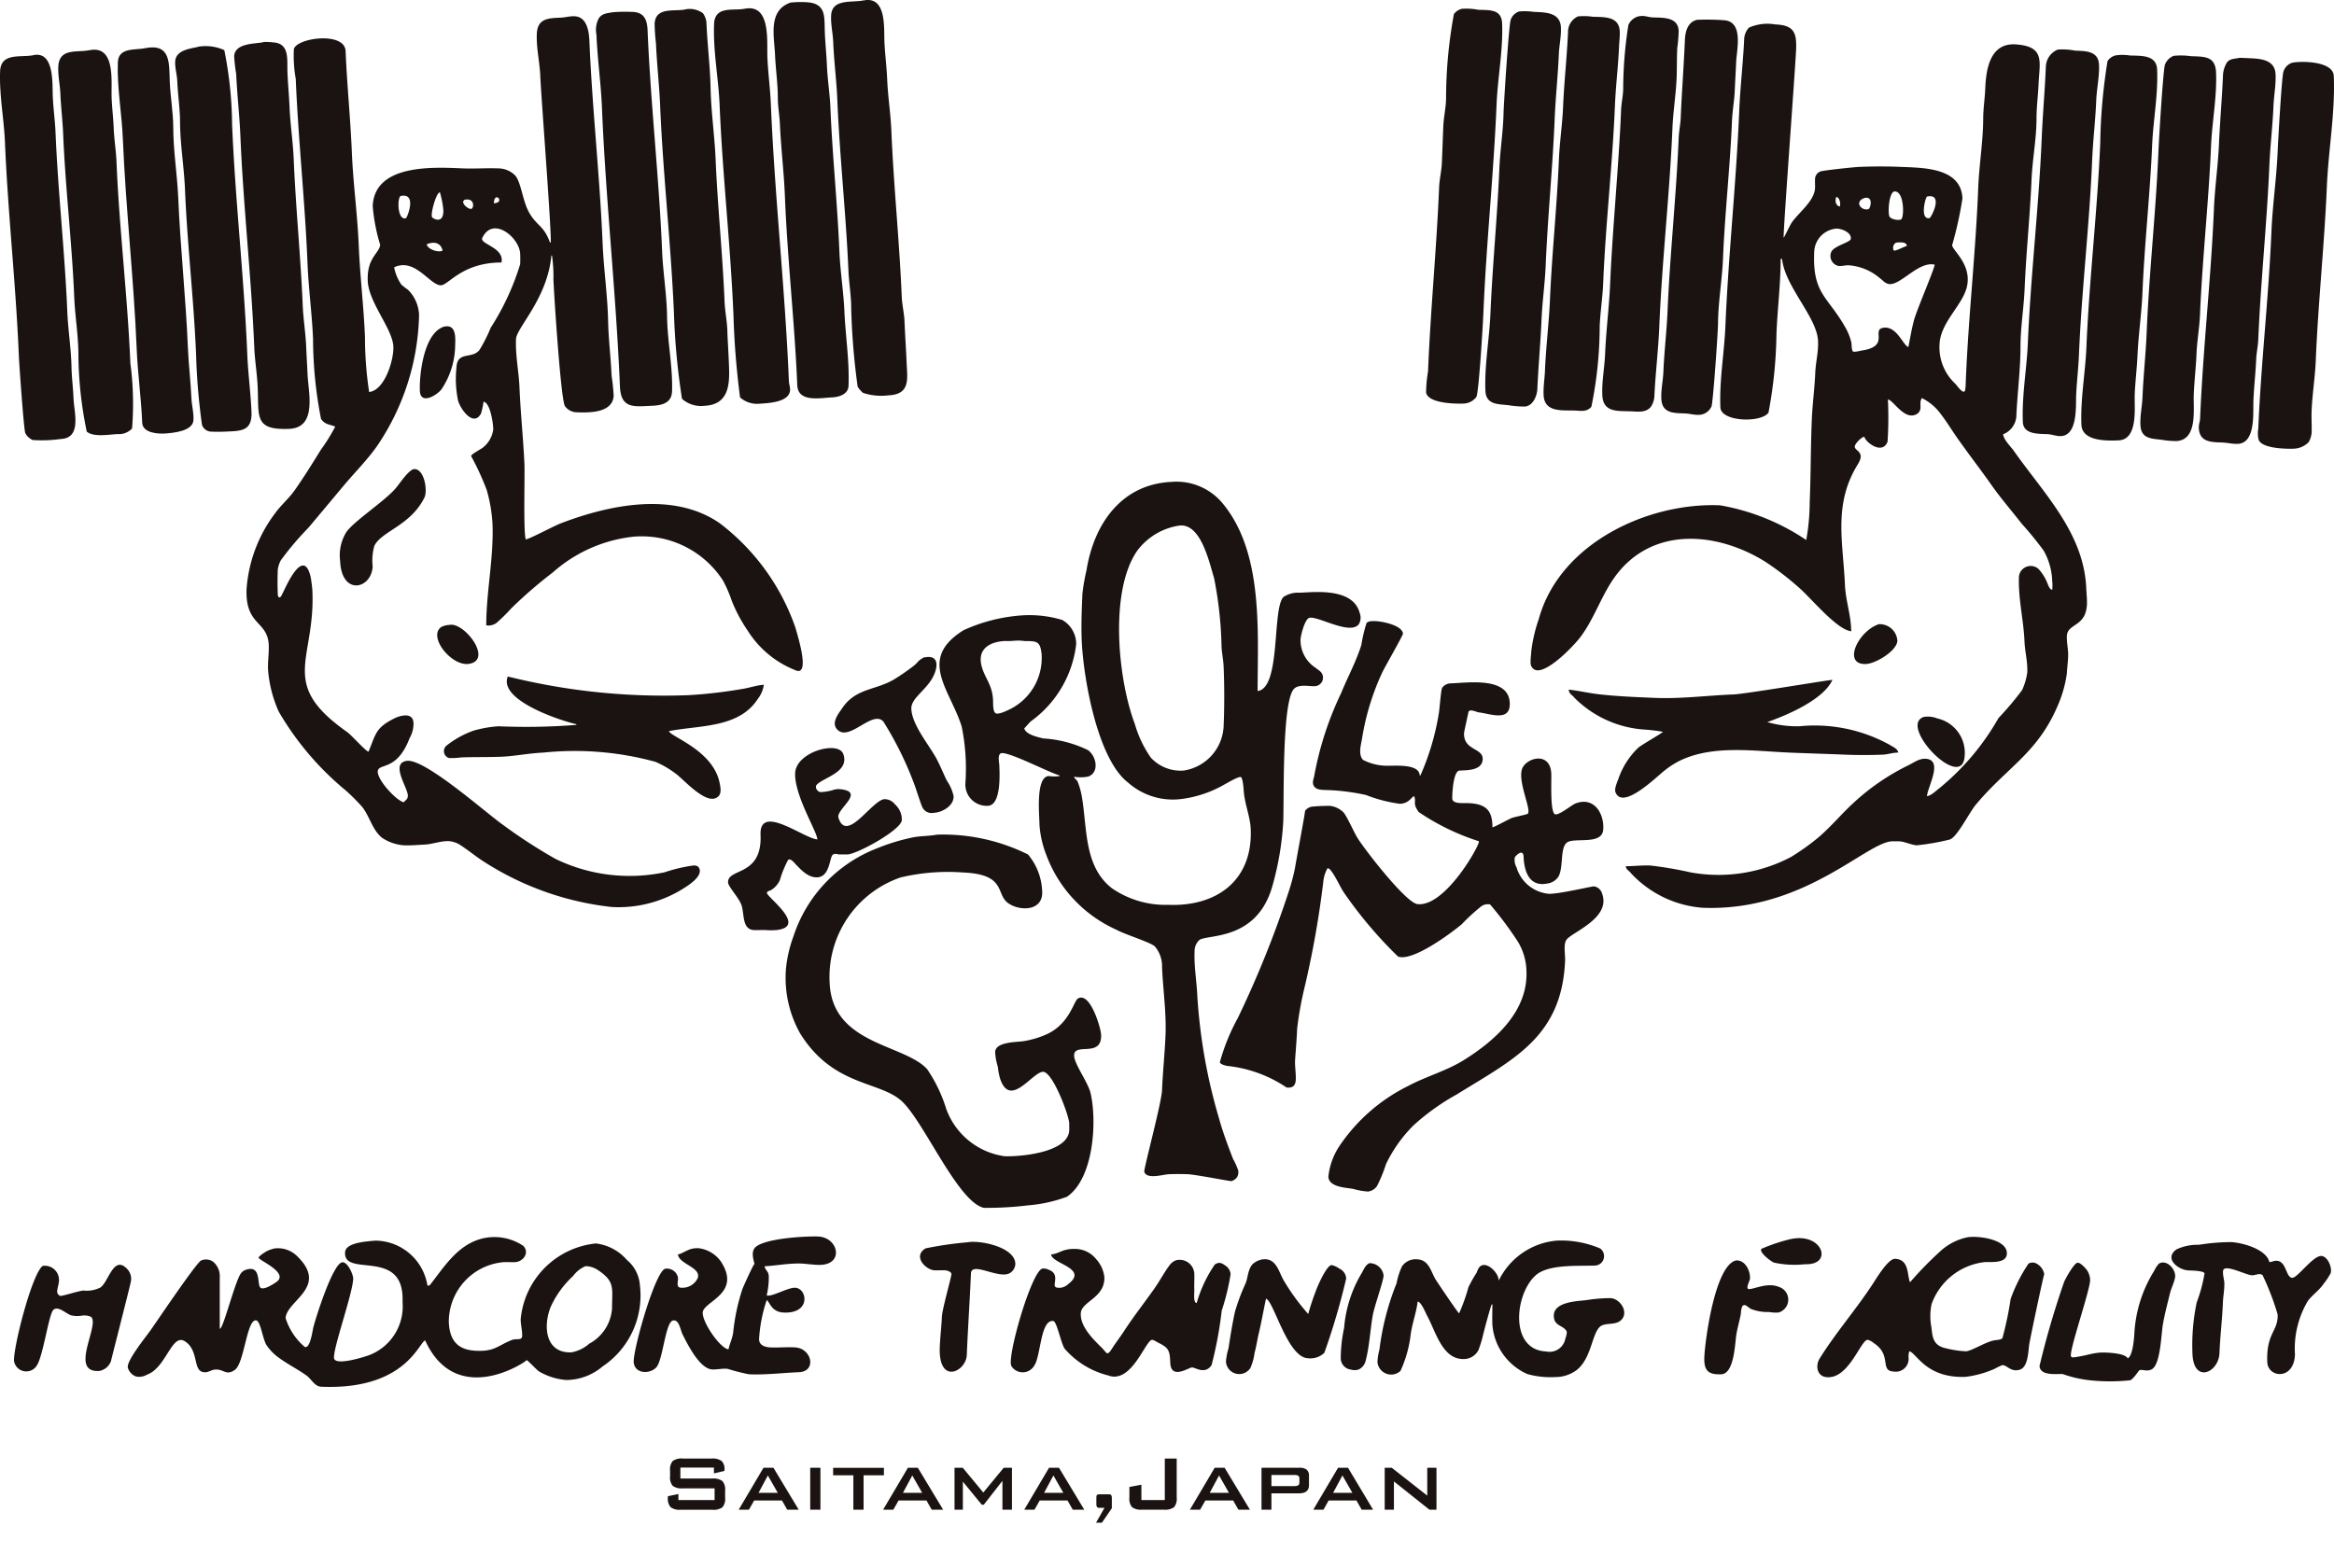
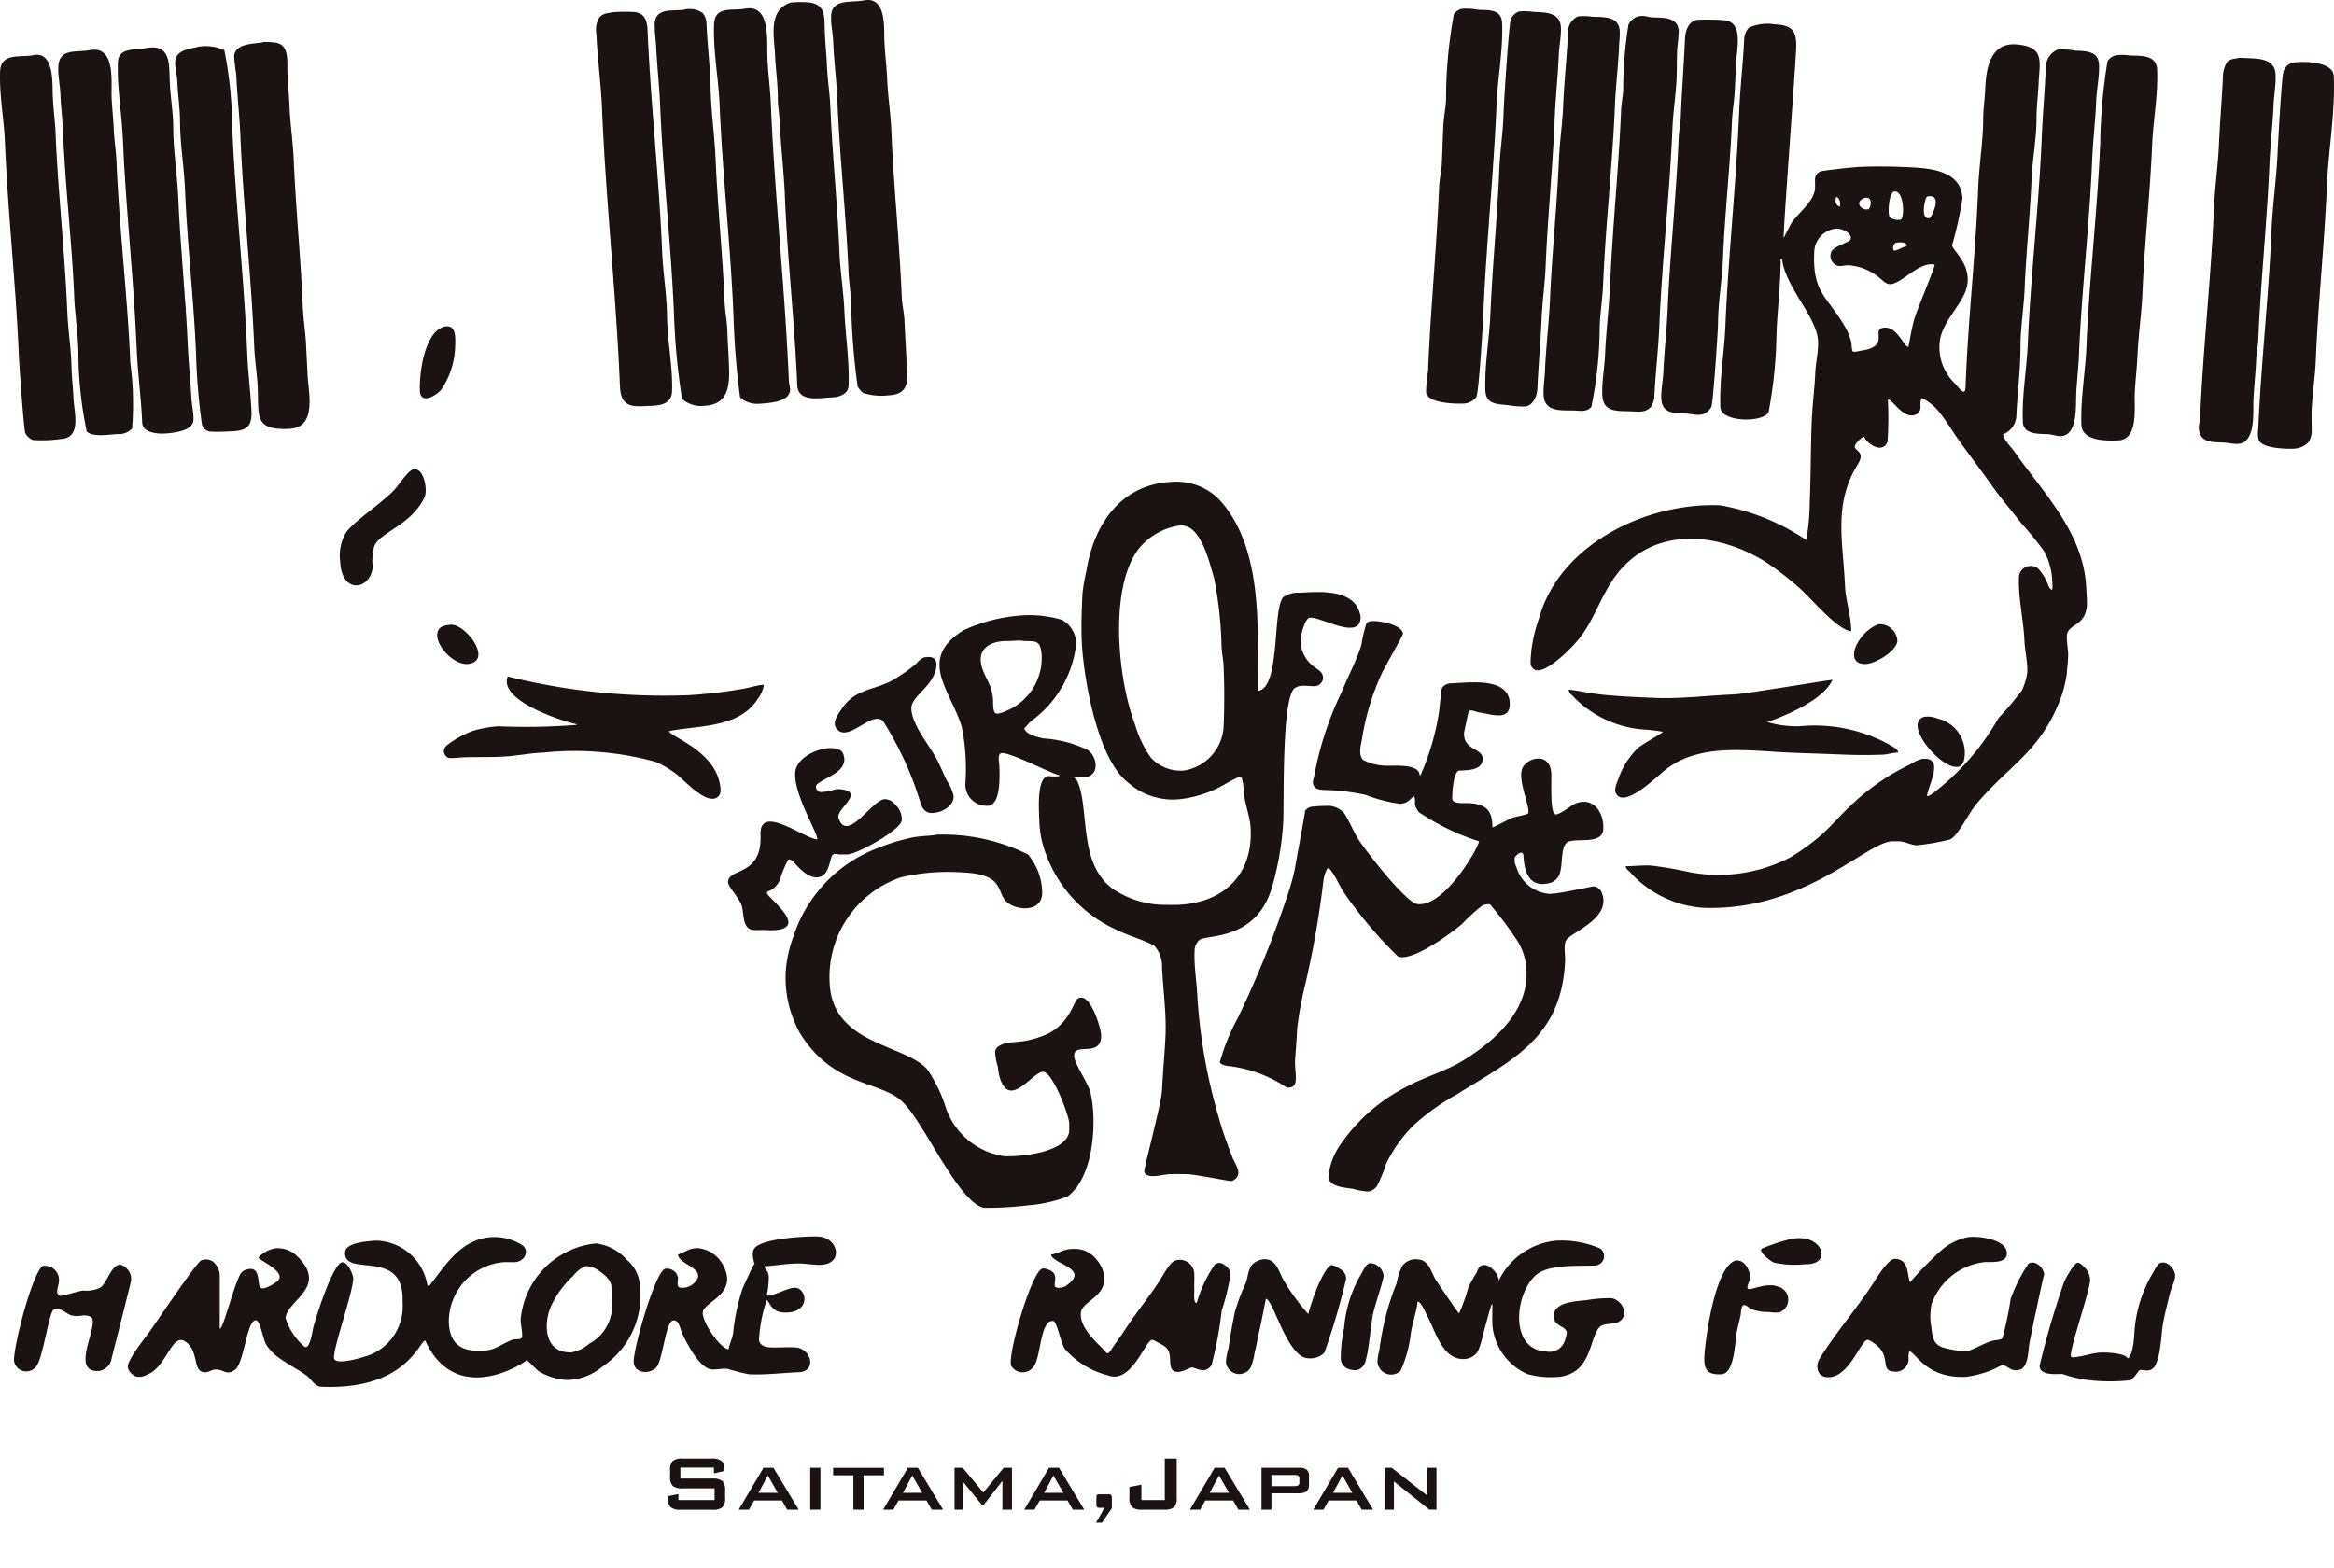
<svg xmlns="http://www.w3.org/2000/svg" id="logo_metro_color_saitama" width="94.127" height="63.265" viewBox="0 0 94.127 63.265">
  <defs>
    <clipPath id="clip-path">
      <rect id="長方形_14944" data-name="長方形 14944" width="94.127" height="63.265" fill="none" />
    </clipPath>
  </defs>
  <g id="グループ_269" data-name="グループ 269" clip-path="url(#clip-path)">
    <path id="パス_6405" data-name="パス 6405" d="M810.354.018c.927-.186.815,1.1.838,1.647.021.508.09,1.022.112,1.536.028.686.139,1.384.168,2.068.093,2.241.326,4.461.419,6.7.014.334.1.672.112,1.006.023.553.061,1.093.084,1.647.027.659.167,1.289-.741,1.327a2.351,2.351,0,0,1-1.016-.1,1.058,1.058,0,0,1-.217-.251,28.166,28.166,0,0,1-.26-3.155c0-.52-.09-1.023-.112-1.537-.1-2.3-.352-4.576-.447-6.869-.032-.78-.135-1.562-.167-2.346-.015-.356-.1-.7-.084-1.061.029-.7.847-.512,1.313-.615" transform="translate(-775.525 0)" fill="#1a1311" fill-rule="evenodd" />
    <path id="パス_6406" data-name="パス 6406" d="M753.754,2.035a3.953,3.953,0,0,1,.6-.014c.844.035.741.587.768,1.242.018.436.066.873.084,1.313.023.564.116,1.139.14,1.7.08,1.94.283,3.867.363,5.808.033.788.163,1.586.2,2.375.042,1.007.209,2.036.168,3.043-.014.333-.381.45-.657.461-.472.02-1.38.219-1.41-.489-.106-2.551-.4-5.1-.5-7.651-.04-.956-.156-1.915-.2-2.876-.015-.356-.083-.7-.084-1.062,0-.572-.088-1.157-.112-1.731-.032-.763-.3-1.809.642-2.123" transform="translate(-721.857 -1.933)" fill="#1a1311" fill-rule="evenodd" />
    <path id="パス_6407" data-name="パス 6407" d="M696.248,8.058c1.068-.214.895,1.309.922,1.954.026.63.114,1.273.14,1.9.154,3.719.572,7.423.726,11.142,0,.121.055.265.049.383-.025.492-.853.527-1.21.552a1.043,1.043,0,0,1-.807-.253,32.834,32.834,0,0,1-.266-3.307c-.117-2.83-.441-5.656-.559-8.49-.045-1.076-.268-2.19-.223-3.267.031-.747.771-.523,1.229-.615" transform="translate(-666.222 -7.704)" fill="#1a1311" fill-rule="evenodd" />
    <path id="パス_6408" data-name="パス 6408" d="M1389.583,8.211a2.46,2.46,0,0,1,.629.042c.441.018.939-.039.963.545.044,1.07-.179,2.2-.223,3.267-.116,2.806-.414,5.6-.531,8.4-.017.419-.181,3.237-.287,3.41a.668.668,0,0,1-.537.263c-.314.013-1.412-.005-1.488-.449a5.519,5.519,0,0,1,.079-.85c.1-2.482.344-4.948.447-7.427.014-.335.1-.672.112-1.006.02-.487.036-.965.056-1.451.015-.362.1-.727.112-1.09a18.758,18.758,0,0,1,.316-3.437.546.546,0,0,1,.355-.221" transform="translate(-1330.597 -7.858)" fill="#1a1311" fill-rule="evenodd" />
    <path id="パス_6409" data-name="パス 6409" d="M638.345,8.831a.909.909,0,0,1,.721.149.746.746,0,0,1,.145.383c.037.887.149,1.772.168,2.653.02.943.157,1.882.2,2.821.08,1.931.283,3.848.363,5.78.016.388.1.784.112,1.174s.04.778.056,1.172c.033.8.125,1.811-.992,1.858a1.153,1.153,0,0,1-.893-.282,28,28,0,0,1-.322-3.391c-.117-2.814-.442-5.619-.559-8.433-.035-.836-.133-1.673-.168-2.513a7.616,7.616,0,0,1-.055-.807c.048-.673.79-.474,1.228-.562" transform="translate(-610.721 -8.45)" fill="#1a1311" fill-rule="evenodd" />
    <path id="パス_6410" data-name="パス 6410" d="M1447.341,10.838a2.415,2.415,0,0,1,.6.014c.467.019,1.077.014,1.1.629.016.371-.069.725-.084,1.089-.036.868-.132,1.735-.167,2.6-.082,1.977-.281,3.943-.363,5.919-.03.722-.138,1.458-.167,2.179-.039.933-.129,1.861-.168,2.792-.012.283-.18.7-.518.713a4.078,4.078,0,0,1-.649-.054c-.428-.048-.9-.017-.928-.575-.042-1.011.154-2.062.2-3.072.082-1.977.281-3.943.363-5.92.031-.73.152-1.478.168-2.206.009-.414.216-3.581.288-3.771a.534.534,0,0,1,.327-.335" transform="translate(-1386.092 -10.373)" fill="#1a1311" fill-rule="evenodd" />
    <path id="パス_6411" data-name="パス 6411" d="M580.963,11.483a6.061,6.061,0,0,1,.74-.014c.5,0,.637.286.656.741.123,2.972.463,5.934.586,8.908.036.869.187,1.753.2,2.625.01,1.006.237,2.044.2,3.043-.019.459-.4.557-.8.573-.714.03-1.26.139-1.3-.769-.156-3.752-.57-7.5-.726-11.253-.041-.984-.183-1.977-.223-2.96a.967.967,0,0,1,.1-.655c.136-.2.363-.2.572-.24" transform="translate(-556.243 -10.99)" fill="#1a1311" fill-rule="evenodd" />
-     <path id="パス_6412" data-name="パス 6412" d="M252.362,25.253h-.028v.014c-.16,1.719-1.406,2.9-1.424,3.352-.028.666.112,1.3.14,1.955.043,1.035.153,2.064.2,3.1.019.456-.049,2.81.056,3.03.219-.049,1.111-.537,1.438-.661,1.958-.744,4.535-1.274,6.38.006a8.984,8.984,0,0,1,3.055,4.216c.076.277.488,1.571.184,1.731-.088.047-.207-.029-.29-.06a3.984,3.984,0,0,1-1.815-1.547,6.071,6.071,0,0,1-.643-1.2,5.348,5.348,0,0,0-.357-.825,3.9,3.9,0,0,0-3.608-1.771,5.83,5.83,0,0,0-3.252,1.439,18.262,18.262,0,0,0-1.671,1.444,7.009,7.009,0,0,1-.6.593.557.557,0,0,1-.417.1c0-1.379.309-2.721.251-4.119a6.257,6.257,0,0,0-.232-1.341,10.864,10.864,0,0,0-.629-1.368c0-.08.408-.28.491-.356a1.117,1.117,0,0,0,.4-.706c.009-.21-.116-1.1-.391-1.13a3,3,0,0,1-.1.472c-.309.576-.838-.19-.926-.514a4.289,4.289,0,0,1-.065-1.34c.028-.674.636-.327.928-.707a6.21,6.21,0,0,0,.455-.9,10.289,10.289,0,0,0,1.186-2.559c.006-.136.006-.281,0-.418-.027-.658-1.1-1.546-1.527-.643-.119.254.9.383.773.992-1.593,0-2.141.92-2.444.92-.445,0-1.042-1.129-1.885-.725a1.834,1.834,0,0,0,.294.7,2.836,2.836,0,0,0,.258.2A1.5,1.5,0,0,1,247,27.669a9.765,9.765,0,0,1-1.69,5.262c-.41.583-.9,1.065-1.354,1.608-.475.567-.949,1.137-1.424,1.7a12.038,12.038,0,0,0-1.109,1.31,1.18,1.18,0,0,0-.12.366c-.014.331-.014.668,0,1,0,.064.027.178.118.1.02-.016.137-.264.159-.308.118-.237.7-1.5.994-.675a1.48,1.48,0,0,1,.069.267c.022.163.05.338.056.5.116,2.793-1.389,3.712,1.394,5.669.183.129.743.767.868.8.3-.722.282-.965,1.039-1.343.258-.129.758-.257.776.185a1.178,1.178,0,0,1-.159.613c-.465,1.224-1.108,1.037-1.257,1.255-.189.275.7,1.262,1.025,1.329.046-.08.163-.1.163-.265,0-.329-.718-1.3-.049-1.405.718-.114,3.19,2.091,3.882,2.578A21.043,21.043,0,0,0,252.5,49.59a6.84,6.84,0,0,0,4.407.54,6.363,6.363,0,0,1,1.161-.274c.118,0,.2.023.242.14.111.33-.491.69-.714.829a4.919,4.919,0,0,1-2.822.707,11.912,11.912,0,0,1-5.113-1.8c-.366-.227-.694-.512-1.057-.737a1.008,1.008,0,0,0-.394-.12c-.345-.014-.668.126-1.005.14-.27.011-.535.039-.809.028a1.82,1.82,0,0,1-.894-.307c-.395-.331-.483-.837-.789-1.235a7.7,7.7,0,0,0-.67-.671,11.829,11.829,0,0,1-2.7-3.177,5.071,5.071,0,0,1-.433-1.69c-.014-.336.042-.676.028-1-.041-.988-.955-.771-.894-2.262a5.749,5.749,0,0,1,1.132-3.028c.235-.334.571-.615.809-.954.374-.532.714-1.081,1.056-1.634a7.268,7.268,0,0,0,.578-.933c-.236-.1-.4-.067-.572-.309a16.85,16.85,0,0,1-.322-3.223c-.042-1.013-.181-2.033-.223-3.045-.1-2.489-.372-4.967-.475-7.455a5.275,5.275,0,0,1-.075-1.2c.124-.455,2.052-.713,2.086.084.056,1.362.195,2.713.251,4.076.052,1.253.227,2.517.279,3.771.051,1.231.2,2.458.251,3.686a14.83,14.83,0,0,0,.168,2.22c.639-.074,1-1.316.977-1.829-.03-.723-1-1.785-1.033-2.654-.039-.946.475-1.116.5-1.459a7.377,7.377,0,0,1-.3-1.556c.071-1.721,2.485-1.571,3.645-1.523.473.019.95-.019,1.423,0a.964.964,0,0,1,.691.3c.238.31.288,1.029.555,1.492.311.542.589.508.835,1.2h.028c.054-.245-.384-5.876-.419-6.716-.023-.562-.163-1.135-.14-1.7.026-.624.454-.636.963-.657.191-.008.358-.064.559-.056.51.021.585.631.6,1.02.113,2.715.418,5.412.531,8.126.043,1.047.2,2.108.223,3.156.016.74.109,1.468.14,2.206a7.632,7.632,0,0,1,.083.808c-.047.691-.99.68-1.493.659a.587.587,0,0,1-.475-.254c-.166-.3-.435-4.458-.461-5.094a5.9,5.9,0,0,0-.056-.963m-4.524-2.569a3.723,3.723,0,0,1,.14.713c.025.613-.433.353-.46.29-.055-.127.158-.963.321-1m-1.589.154c.687-.153.269.877.22.893-.334.108-.363-.768-.22-.893m3.767.292c.012-.528.485-.026,0,0M248.844,23c.4-.082.379.333.264.368s-.474-.262-.264-.368m-.894,2.052c-.171.094-.6-.051-.642-.251.275-.126.567-.081.642.251" transform="translate(-230.1 -14.943)" fill="#1a1311" fill-rule="evenodd" />
    <path id="パス_6413" data-name="パス 6413" d="M1504.113,15.577a2.289,2.289,0,0,1,.573.014c.464.019,1.076-.032,1.1.6.008.191-.02.393-.028.585-.033.795-.134,1.6-.167,2.4-.1,2.4-.376,4.781-.475,7.176-.024.573-.116,1.16-.14,1.733a16.115,16.115,0,0,1-.335,3.239c-.182.216-.413.164-.657.154-.5-.021-1.24.095-1.27-.629-.014-.338.042-.649.055-.977.039-.942.156-1.88.2-2.82.079-1.9.284-3.794.363-5.7.029-.7.138-1.419.168-2.124.042-1.008.154-2,.2-3.015a.681.681,0,0,1,.419-.643" transform="translate(-1440.463 -14.916)" fill="#1a1311" fill-rule="evenodd" />
    <path id="パス_6414" data-name="パス 6414" d="M1561.45,15.568c.256-.051.355.033.573.042.4.017,1.023-.028,1.047.545a6.06,6.06,0,0,1-.055.672c-.025.4-.011.819-.028,1.226-.028.666-.14,1.344-.168,2.012-.111,2.675-.42,5.339-.531,8.014-.039.948-.156,1.894-.2,2.849a.878.878,0,0,1-.14.392c-.205.245-.517.193-.8.181-.542-.022-1.129.06-1.158-.657-.023-.553.089-1.1.112-1.648.038-.925.157-1.846.2-2.765.1-2.369.348-4.724.446-7.092.011-.268.073-.543.084-.811a16.8,16.8,0,0,1,.209-2.61.614.614,0,0,1,.405-.35" transform="translate(-1495.371 -14.908)" fill="#1a1311" fill-rule="evenodd" />
    <path id="パス_6415" data-name="パス 6415" d="M1618.749,19.019a9.512,9.512,0,0,1,1.075.014c.835.035.538,1.181.517,1.69-.016.384-.04.759-.056,1.144-.017.409-.095.821-.112,1.23-.077,1.855-.286,3.7-.363,5.556-.035.86-.192,1.737-.2,2.6,0,.341-.2,3.218-.265,3.365a.574.574,0,0,1-.5.336c-.192.008-.371-.048-.559-.056-.458-.019-.937.008-.963-.6-.016-.376.069-.723.084-1.089.034-.824.134-1.641.168-2.457.1-2.321.35-4.631.447-6.953.011-.278.072-.563.084-.839.043-1.044.124-2.081.168-3.127.014-.336.109-.716.474-.81" transform="translate(-1550.324 -18.219)" fill="#1a1311" fill-rule="evenodd" />
    <path id="パス_6416" data-name="パス 6416" d="M1500.8,31.974c.012-.007.259-.523.322-.612.28-.4.914-.865.935-1.386.005-.12-.005-.241,0-.362a.333.333,0,0,1,.224-.308c.147-.048,1.35-.173,1.55-.182.57-.024,1.137-.024,1.7,0,.9.037,2.419.03,2.471,1.271a15.267,15.267,0,0,1-.417,1.89c.028.22.791.778.6,1.656-.162.758-1.071,1.436-1.108,2.347a2.013,2.013,0,0,0,.636,1.584c.065.065.267.369.367.314.057-.032.055-.394.059-.475.107-2.589.4-5.172.5-7.763.038-.918.195-1.844.2-2.765,0-.406.067-.824.083-1.229.033-.777.192-1.847,1.24-1.772,1.189.084.946.717.911,1.578-.019.466-.083.931-.084,1.4,0,.813-.162,1.645-.2,2.458-.061,1.475-.218,2.937-.279,4.411-.032.777-.167,1.566-.167,2.347,0,.93-.129,1.884-.168,2.82a.838.838,0,0,1-.531.713c.011.21.308.5.432.672,1.2,1.711,2.827,3.311,2.919,5.542.009.209.036.434.028.641-.039.934-.788.76-.81,1.286-.01.249.052.507.052.753s-.041.505-.052.753a4.871,4.871,0,0,1-.321,1.188c-.818,2.01-2.049,2.555-3.337,4.091-.289.344-.735,1.276-1.05,1.419a9.291,9.291,0,0,1-1.352.237c-.241-.022-.476-.152-.712-.162-.091,0-.187,0-.278,0-1.048.043-3.567,2.85-7.652,2.681a4.4,4.4,0,0,1-2.878-1.394c-.078-.11-.192-.133-.209-.282.332,0,.656-.042.991-.028a15.154,15.154,0,0,1,1.609.274,6.274,6.274,0,0,0,4.063-.618,9.293,9.293,0,0,0,1.087-.774c.514-.431.947-.966,1.445-1.418a9.126,9.126,0,0,1,2.186-1.5c.241-.113.459-.3.746-.268.677.075.042,1.14.021,1.506.171-.019.364-.222.5-.321a10.1,10.1,0,0,0,2.386-2.833,12.3,12.3,0,0,0,.948-1.122,2.561,2.561,0,0,0,.21-.71c.019-.451-.094-.829-.112-1.257-.036-.875-.26-1.736-.223-2.624a.477.477,0,0,1,.78-.307,1.8,1.8,0,0,1,.34.522c.057.113.092.3.221.33a1.479,1.479,0,0,0,0-.349,2.656,2.656,0,0,0-.344-1.232,13.612,13.612,0,0,0-.892-1.095c-.4-.515-.834-1.013-1.207-1.544-.456-.648-.944-1.276-1.4-1.927-.259-.373-.5-.781-.8-1.129a2.127,2.127,0,0,0-.614-.461c-.082.149-.049.206-.056.376a.3.3,0,0,1-.168.28c-.491.248-.924-.575-1.145-.6a15.2,15.2,0,0,1-.014,1.7c-.2.549-.883.039-.936-.195-.109.006-.408.291-.386.417.028.162.428.2.126.688-1,1.61-.6,3.114-.522,4.884.026.617.251,1.236.251,1.858-.6-.069-1.646-1.377-2.136-1.787a11.769,11.769,0,0,0-1.338-1.025c-1.99-1.232-4.622-1.423-6.09.664-.534.76-.81,1.669-1.376,2.406-.272.354-1.388,1.518-1.833,1.287a.308.308,0,0,1-.156-.274c-.007-.158.021-.315.028-.474a6.19,6.19,0,0,1,.3-1.285c.831-3.044,4.375-4.716,7.311-4.594a8.946,8.946,0,0,1,3.477,1.4,8.717,8.717,0,0,0,.14-1.521c.046-1.1.038-2.217.084-3.323.026-.629.113-1.267.14-1.9.018-.44.131-.826.112-1.285-.04-.957-1.328-2.182-1.452-3.31h-.056c0,1.01-.126,2-.168,3a18.3,18.3,0,0,1-.322,3.2c-.295.424-1.916.371-1.94-.208-.045-1.087.151-2.163.2-3.24.121-2.908.438-5.8.559-8.712.04-.968.155-1.934.2-2.9a.741.741,0,0,1,.189-.468,1.823,1.823,0,0,1,1.053-.133c.758.031.882.317.852,1.02-.033.783-.537,7.5-.5,7.581m4.441-1.857c.425-.082.43,1.05.293,1.122-.1.055-.429,0-.475-.131-.058-.159-.02-.889.182-.991m1.341.2c.687-.139.163.857.1.87-.4.081-.171-.835-.1-.87m-3.659.014c.141.035.181.275.139.391-.173-.042-.2-.244-.139-.391m1.145.042c.368-.074.226.43.153.452-.285.086-.6-.3-.153-.452m2.821,2.695c-.009.169-.718,1.814-.829,2.22-.1.365-.159.736-.232,1.1-.2-.05-.452-.817-.961-.782-.605.042.28.745-.916.923-.071.011-.313.08-.363.032s-.046-.291-.059-.355a2.34,2.34,0,0,0-.273-.662c-.689-1.2-1.295-1.313-1.226-2.968a.976.976,0,0,1,.882-.964c.193-.014.639.149.593.417-.024.14-.674.276-.785.521a.411.411,0,0,0,.3.569c.143.011.27-.037.413-.027a2.163,2.163,0,0,1,1.243.517c.111.078.183.184.323.228.463.144,1.211-.921,1.885-.773m-1.117-.754c-.1.023-.451.211-.516.187s-.064-.318.14-.326c.137-.006.357-.027.377.14" transform="translate(-1428.859 -22.391)" fill="#1a1311" fill-rule="evenodd" />
    <path id="パス_6417" data-name="パス 6417" d="M229.119,40.769a2.334,2.334,0,0,1,.376.014c.7.029.579.688.6,1.214.019.463.064.928.084,1.4.029.695.139,1.4.168,2.1.082,1.968.281,3.924.363,5.892.023.556.117,1.12.14,1.677.015.372.04.744.056,1.116.03.715.4,2.145-.741,2.193-1.408.058-1.221-.479-1.27-1.661-.023-.547-.117-1.1-.14-1.649-.118-2.842-.441-5.673-.559-8.516-.034-.828-.133-1.656-.168-2.485a6.793,6.793,0,0,1-.083-.724c.038-.532.82-.49,1.172-.561" transform="translate(-218.502 -39.075)" fill="#1a1311" fill-rule="evenodd" />
    <path id="パス_6418" data-name="パス 6418" d="M171.551,45.057a1.827,1.827,0,0,1,1.082.132,15.758,15.758,0,0,1,.314,3c.129,3.1.486,6.2.614,9.3.032.762.136,1.528.168,2.29.033.8-.434.77-1.076.8-.182.008-.376.008-.557,0a.4.4,0,0,1-.364-.28,25.7,25.7,0,0,1-.237-2.833c-.092-2.215-.355-4.427-.447-6.647-.037-.9-.192-1.807-.2-2.709,0-.551-.089-1.121-.112-1.675-.011-.262-.095-.515-.084-.782.019-.448.556-.519.894-.587" transform="translate(-163.587 -43.167)" fill="#1a1311" fill-rule="evenodd" />
    <path id="パス_6419" data-name="パス 6419" d="M115.68,46.177c1.062-.213.974.617,1.005,1.368.025.6.138,1.216.14,1.816,0,.939.157,1.884.2,2.821.084,2.033.307,4.054.391,6.087.028.67.112,1.338.14,2.011.012.3.1.594.084.894-.019.452-.806.521-1.134.545-.306.022-.916-.022-.933-.433-.041-1-.182-1.993-.223-2.988-.117-2.831-.441-5.654-.559-8.488-.042-1.012-.238-2.058-.2-3.072.025-.6.7-.48,1.089-.559" transform="translate(-109.838 -44.232)" fill="#1a1311" fill-rule="evenodd" />
    <path id="パス_6420" data-name="パス 6420" d="M1970.517,47.919a2.714,2.714,0,0,1,.712.042c.426.017.939.007.963.573.019.475-.092.954-.112,1.424-.034.822-.134,1.641-.167,2.457-.108,2.609-.423,5.213-.531,7.82-.022.541-.089,1.084-.112,1.62-.017.42.05,1.415-.447,1.619-.253.1-.463-.032-.712-.042-.356-.015-.97.016-.991-.489-.044-1.049.152-2.112.2-3.156.114-2.758.444-5.51.559-8.266.04-.969.127-1.932.168-2.9a.772.772,0,0,1,.475-.7" transform="translate(-1887.541 -45.918)" fill="#1a1311" fill-rule="evenodd" />
    <path id="パス_6421" data-name="パス 6421" d="M57.967,48.5c1.07-.215.867,1.284.894,1.926.017.409.067.816.084,1.229.018.445.093.9.112,1.342.112,2.712.446,5.416.559,8.127a12.368,12.368,0,0,1,.069,2.636.734.734,0,0,1-.587.226c-.347.014-.962.134-1.24-.1a15.677,15.677,0,0,1-.337-3.1c0-.769-.136-1.552-.168-2.318-.091-2.2-.356-4.391-.447-6.59-.022-.54-.089-1.078-.112-1.62-.015-.361-.1-.725-.084-1.089.032-.771.744-.566,1.257-.671" transform="translate(-54.359 -46.474)" fill="#1a1311" fill-rule="evenodd" />
    <path id="パス_6422" data-name="パス 6422" d="M1.346,53.354c.848-.17.761,1.142.782,1.647s.091.989.112,1.481c.1,2.413.375,4.818.475,7.232.03.733.152,1.469.168,2.207.009.435.066.874.084,1.312.022.525.337,1.571-.517,1.606a5.507,5.507,0,0,1-1.13.042.613.613,0,0,1-.3-.279c-.059-.127-.246-2.781-.26-3.128C.64,62.6.32,59.746.2,56.874.161,55.929-.034,54.945.005,54c.032-.761.833-.541,1.34-.643" transform="translate(0 -51.13)" fill="#1a1311" fill-rule="evenodd" />
    <path id="パス_6423" data-name="パス 6423" d="M2027.879,53.383a1.887,1.887,0,0,1,.489.014c.455.019,1.077-.036,1.1.573.042,1-.154,2.024-.2,3.016-.083,2-.308,3.979-.391,5.975-.034.834-.161,1.677-.2,2.514-.022.53-.09,1.063-.112,1.592s.153,1.823-.657,1.857c-.479.02-1.466.036-1.493-.629-.042-1.025.153-2.077.2-3.1.114-2.758.444-5.511.559-8.266a22.533,22.533,0,0,1,.294-3.306.534.534,0,0,1,.4-.24" transform="translate(-1942.474 -51.159)" fill="#1a1311" fill-rule="evenodd" />
-     <path id="パス_6424" data-name="パス 6424" d="M2085.16,53.926a2.823,2.823,0,0,1,.684.014c.542.023.991-.015,1.019.657.04.964-.155,1.969-.2,2.932-.094,2.283-.352,4.557-.447,6.841-.022.518-.118,1.047-.14,1.565-.023.553-.089,1.1-.112,1.648-.025.592.172,1.848-.713,1.884a3.707,3.707,0,0,1-.594-.054c-.434-.048-.821-.051-.844-.6-.016-.38.069-.744.084-1.117.036-.869.132-1.733.168-2.6.1-2.443.374-4.873.475-7.315.021-.5.182-3.181.26-3.492a.62.62,0,0,1,.354-.363" transform="translate(-1997.493 -51.674)" fill="#1a1311" fill-rule="evenodd" />
    <path id="パス_6425" data-name="パス 6425" d="M2142.216,56.356c.04-.007.394.011.46.014.464.019,1,.078,1.02.657.017.424-.066.837-.084,1.256-.034.811-.134,1.623-.167,2.43-.1,2.34-.35,4.667-.447,7.008-.011.259-.073.524-.084.783-.023.561-.089,1.119-.112,1.676-.02.484.1,1.715-.629,1.745-.222.009-.429-.049-.644-.055-.448-.014-.929-.017-.929-.629,0-.106.047-.227.052-.336.117-2.828.441-5.637.558-8.461.035-.846.16-1.7.2-2.543.041-.97.127-1.931.168-2.9a1.106,1.106,0,0,1,.155-.459c.108-.156.326-.151.488-.184" transform="translate(-2051.925 -54.02)" fill="#1a1311" fill-rule="evenodd" />
    <path id="パス_6426" data-name="パス 6426" d="M2199.462,60.34c.385-.078,1.65-.062,1.675.532.062,1.493-.218,2.985-.279,4.468-.1,2.341-.35,4.668-.447,7.008-.028.676-.14,1.362-.168,2.04-.012.3.012.6,0,.892a.927.927,0,0,1-.12.366.888.888,0,0,1-.593.263c-.29.012-1.3,0-1.424-.364a1.042,1.042,0,0,1-.014-.433c.11-2.648.42-5.3.531-7.958.044-1.077.207-2.161.251-3.24.017-.4.164-3.031.233-3.212a.538.538,0,0,1,.355-.363" transform="translate(-2107.019 -57.809)" fill="#1a1311" fill-rule="evenodd" />
    <path id="パス_6427" data-name="パス 6427" d="M409.6,317.741c.451-.086.431.436.419.725a3.265,3.265,0,0,1-.552,1.808c-.2.254-.849.635-.872.063-.028-.669.164-2.381,1.005-2.6" transform="translate(-391.662 -304.569)" fill="#1a1311" fill-rule="evenodd" />
    <path id="パス_6428" data-name="パス 6428" d="M333.954,456.774c.427-.056.582.858.439,1.148-.562,1.139-1.744,1.357-2.021,1.952a2.194,2.194,0,0,0-.065.835c-.066.923-1.254,1.166-1.312-.221a1.794,1.794,0,0,1,.232-1.147c.268-.428,1.488-1.22,1.968-1.75.2-.22.511-.733.76-.817" transform="translate(-317.277 -437.849)" fill="#1a1311" fill-rule="evenodd" />
    <path id="パス_6429" data-name="パス 6429" d="M927.468,477.674c.946-.11.576-3.327,1.04-3.791a1.045,1.045,0,0,1,.65-.174c.244-.01.48-.028.726-.028.653,0,1.51.11,1.7.852a.51.51,0,0,1-.037.447c-.352.46-1.673-.353-2-.256-.18.054-.343.713-.35.871a1.323,1.323,0,0,0,.621,1.152c.084.076.174.112.237.214a.344.344,0,0,1-.286.519c-.25.01-.674-.1-.858.133-.467.6-.374,4.433-.412,5.354a11.994,11.994,0,0,1-.428,2.542c-.609,2.23-2.577,1.977-2.94,2.2a.589.589,0,0,0-.207.453c-.026.628.086,1.227.112,1.843a22.114,22.114,0,0,0,.875,4.915c.149.548.357,1.09.559,1.62a2.893,2.893,0,0,1,.21.462.4.4,0,0,1-.038.275.423.423,0,0,1-.231.168c-.066.008-1.443-.264-1.752-.277-.254-.011-.526-.011-.781,0-.223.009-.889.221-.983-.1-.029-.1.7-2.789.717-3.3.03-.733.109-1.471.14-2.206.037-.9-.1-1.837-.14-2.736a1.242,1.242,0,0,0-.293-.852c-.216-.181-1.194-.473-1.556-.673a5.345,5.345,0,0,1-2.824-3.027,4.113,4.113,0,0,1-.27-1.2c0-.362-.171-1.946.378-1.969a1.466,1.466,0,0,0,.432,0v-.028c-.371-.082-2.181-1.039-2.386-.88-.117.091-.048.358-.044.475.015.37.076,1.611-.461,1.633a.859.859,0,0,1-.907-.908,8.474,8.474,0,0,0-.149-2.289c-.463-1.487-1.8-2.724.076-3.887a6.779,6.779,0,0,1,2.321-.595,4.587,4.587,0,0,1,1.658.182,1.117,1.117,0,0,1,.562.977,4.464,4.464,0,0,1-1.821,3.107c-.068.053-.242.27-.273.286.057.252.549.357.768.41a4.754,4.754,0,0,1,1.8.47c.336.236.476.891.017,1.066a1.561,1.561,0,0,1-.573.009v.014c.031.08.1.105.137.176a2.914,2.914,0,0,1,.165.566c.232,1.276.072,2.858,1.228,3.747a3.8,3.8,0,0,0,2.253.664c1.958.081,3.424-.977,3.338-3.057-.021-.5-.243-1.014-.279-1.511-.006-.09-.037-.537-.115-.583s-.511.214-.617.268a4.645,4.645,0,0,1-1.769.612,2.72,2.72,0,0,1-2.17-.664c-1.248-.959-1.806-4.286-1.865-5.718-.026-.631,0-1.271.028-1.9a8.055,8.055,0,0,1,.163-.938c.3-1.872,1.408-3.488,3.453-3.572a2.411,2.411,0,0,1,2.025.852c1.664,1.984,1.424,5.171,1.424,7.582m-3.212-6.66c.925-.186,1.27,1.523,1.457,2.109a15.767,15.767,0,0,1,.3,2.75c.011.268.073.543.084.811.033.792.033,1.637,0,2.428a1.9,1.9,0,0,1-1.606,1.774,1.63,1.63,0,0,1-1.326-.517,4.532,4.532,0,0,1-.651-1.369c-.68-1.79-1.036-5.367.107-6.993a2.593,2.593,0,0,1,1.633-.994m-6.563,4.636a1.52,1.52,0,0,1,.377.014c.493,0,.628,0,.687.509a2.308,2.308,0,0,1-1.376,2.287c-.1.05-.381.171-.475.116-.119-.07-.1-.395-.106-.524-.026-.643-.342-.891-.466-1.4-.168-.687.354-.966.955-.991a2.59,2.59,0,0,0,.4-.014" transform="translate(-876.748 -449.799)" fill="#1a1311" fill-rule="evenodd" />
    <path id="パス_6430" data-name="パス 6430" d="M1195.425,610.964h.028a10.2,10.2,0,0,0,.749-2.544c.025-.163.08-.892.126-.989a.436.436,0,0,1,.369-.182c.722-.03,2.407-.277,2.359.879-.028.667-.835.335-1.24.293-.1-.01-.364-.155-.421-.025-.005.013-.181.821-.182.85-.031.739.81.59.749,1.1-.049.415-.613.407-.93.421-.252.011-.3.925-.294,1.13.01.228.454.175.628.182.7.029.992.258.992.977.086-.01.627-.314.782-.377.1-.041.62-.138.648-.175.147-.194-.484-1.429-.193-1.893.254-.4,1.1-.567,1.136.282.012.29-.051,1.478.135,1.628.125.1.67-.357.832-.422.745-.3,1.176.388,1.127,1.053-.046.642-1.2.291-1.473.526s-.124.978-.328,1.359a.625.625,0,0,1-.458.287c-.727.145-.928-.5-.952-1.08-.015-.361-.339-.024-.354.028a.587.587,0,0,0,.066.39,1.5,1.5,0,0,0,1.308,1.076c.39.016,1.76-.312,1.826-.3a.409.409,0,0,1,.323.3c.361,1.01-1.28,1.564-1.452,1.873-.114.2-.033.589-.043.82-.128,3.085-2.081,3.98-4.368,5.4a9.23,9.23,0,0,0-1.741,1.244,5.636,5.636,0,0,0-1.115,1.571,5.7,5.7,0,0,1-.359.877.509.509,0,0,1-.363.226,2.717,2.717,0,0,1-.6-.107c-.294-.051-.986-.07-1-.494a2.742,2.742,0,0,1,.439-1.226,7.169,7.169,0,0,1,2.776-2.431c.708-.38,1.539-.607,2.22-1.028,1.268-.785,2.621-1.973,2.553-3.609a2.4,2.4,0,0,0-.355-1.2,14.41,14.41,0,0,0-1.112-1.487.459.459,0,0,0-.365.083,8.025,8.025,0,0,0-.78.718c-.459.385-2,1.521-2.569,1.3a17.227,17.227,0,0,1-2.15-2.535c-.209-.3-.357-.7-.588-.973a.246.246,0,0,0-.1-.058,1.351,1.351,0,0,0-.167.489,38.318,38.318,0,0,1-.787,4.424,13.868,13.868,0,0,0-.274,1.553c-.017.421-.054.84-.083,1.259-.018.258.038.539.027.806-.01.242-.124.348-.369.32a5.265,5.265,0,0,0-2.325-.864c-.08,0-.34-.06-.369-.154a8.281,8.281,0,0,1,.726-1.787,41.635,41.635,0,0,0,2.038-5.054,8.574,8.574,0,0,0,.27-1.008c.014-.131.435-2.347.4-2.289a.421.421,0,0,1,.341-.179,6.53,6.53,0,0,1,.667-.027.922.922,0,0,1,.547.265c.15.179.408.778.567,1.036.286.461,1.947,2.611,2.415,2.662,1.127.125,2.539-2.42,2.477-2.536a9.412,9.412,0,0,1-2.428-1.178c-.261-.371-.085-.368-.182-.64-.114.028-.2.292-.573.307a5.78,5.78,0,0,1-1.368-.354,8.543,8.543,0,0,0-1.565-.2c-.182-.008-.47.013-.557-.2-.057-.137.022-.277.039-.41a13.2,13.2,0,0,1,1.078-3.3c.267-.657.6-1.257.815-1.94a5.828,5.828,0,0,1,.209-.885c.079-.094.264-.083.371-.079.262.011,1.05.159,1.1.5.009.063-.75,1.378-.841,1.579a10.071,10.071,0,0,0-.807,2.634c-.041.266-.17.651.033.882a2.115,2.115,0,0,0,.908.237c.357.015,1.355-.1,1.382.391" transform="translate(-1138.17 -579.682)" fill="#1a1311" fill-rule="evenodd" />
    <path id="パス_6431" data-name="パス 6431" d="M1805.912,607.661a.713.713,0,0,1,.749.683c-.05.418-.885.907-1.266.923-.964.04-.323-1.326.517-1.606" transform="translate(-1730.142 -582.481)" fill="#1a1311" fill-rule="evenodd" />
    <path id="パス_6432" data-name="パス 6432" d="M426.134,608.353c.6-.121,1.77,1.423.78,1.573-.7.105-1.667-1.1-1.113-1.488a.822.822,0,0,1,.333-.084" transform="translate(-408.005 -583.145)" fill="#1a1311" fill-rule="evenodd" />
    <path id="パス_6433" data-name="パス 6433" d="M816.5,639.78c.456-.092.554.184.437.558-.217.7-.984,1.037-.969,1.508.021.656.713,1.457,1.019,2.028.152.283.27.589.414.88a1.765,1.765,0,0,1,.27.614c.027.387-.449.667-.8.681a.414.414,0,0,1-.446-.2c-.049-.07-.271-.778-.331-.934a13.811,13.811,0,0,0-1.254-2.548c-.428-.473-1.331.768-1.823.356-.319-.268,0-.655.167-.9.555-.821,1.363-.707,2.125-1.179a8.739,8.739,0,0,0,.744-.516c.2-.152.167-.221.441-.356" transform="translate(-779.215 -613.26)" fill="#1a1311" fill-rule="evenodd" />
    <path id="パス_6434" data-name="パス 6434" d="M434.8,658.733a26.1,26.1,0,0,0,7.3.754,19.232,19.232,0,0,0,2.19-.256c.275-.044.564-.147.84-.163a1.187,1.187,0,0,1-.243.57c-.766,1.19-2.364,1.056-3.583,1.3.055.225,1.78.766,2.044,2.092.03.15.081.389-.033.519-.429.488-1.422-.674-1.734-.893a3.9,3.9,0,0,0-.822-.48,12.33,12.33,0,0,0-4.523-.372c-.567.023-1.139.144-1.7.167-.539.022-1.079.006-1.619.028a2.646,2.646,0,0,1-.487.023.291.291,0,0,1-.107-.491,3.749,3.749,0,0,1,1.1-.612,4.7,4.7,0,0,1,1.006-.177,25.754,25.754,0,0,0,3.141-.056v-.028c-.625-.137-3.158-.966-2.765-1.927" transform="translate(-414.326 -631.444)" fill="#1a1311" fill-rule="evenodd" />
    <path id="パス_6435" data-name="パス 6435" d="M1537.672,662.094c-.37.808-1.854,1.429-2.625,1.7a4.271,4.271,0,0,0,1.3.168,6.244,6.244,0,0,1,3.628.746c.122.079.333.161.351.316-.22,0-.416.075-.629.084-.491.02-1.016.02-1.507,0-.754-.031-1.507-.052-2.262-.084-1.446-.06-3.106-.325-4.454.349a3.6,3.6,0,0,0-.565.37c-.3.227-1.689,1.624-1.985.884-.054-.135.06-.393.111-.527a3.165,3.165,0,0,1,.8-1.265c.149-.135.987-.6,1-.649a6.751,6.751,0,0,0-.724-.089,4.4,4.4,0,0,1-2.837-1.277c-.1-.136-.215-.141-.237-.337.417.047.834.148,1.25.193.735.081,1.488.111,2.227.142,1.064.044,2.128-.1,3.183-.14.466-.019,3.934-.605,3.98-.586" transform="translate(-1463.773 -634.665)" fill="#1a1311" fill-rule="evenodd" />
    <path id="パス_6436" data-name="パス 6436" d="M1867.052,697.8a1.019,1.019,0,0,1,.545.061,1.421,1.421,0,0,1,1.1,1.528c-.1,1.455-2.7-1.237-1.647-1.589" transform="translate(-1789.466 -668.879)" fill="#1a1311" fill-rule="evenodd" />
    <path id="パス_6437" data-name="パス 6437" d="M712.3,732.12c-.018-.322-.931-1.772-.894-2.666.036-.858,1.743-1.322,1.941-.768.262.733-.8.945-1.068,1.235-.1.107.025.29.15.3a1.989,1.989,0,0,0,.556-.1.767.767,0,0,1,.287-.011c.959.122-.228.806-.12,1.147.331,1.041,1.342-.7,1.851-.751a.535.535,0,0,1,.432.214.816.816,0,0,1,.272.632c-.029.4-1.8,1.369-2.192,1.385-.1,0-.206,0-.306,0s-.176-.057-.282.008c-.134.083-.111.855-.592.911-.368.043-.659-.264-.886-.5-.066-.069-.227-.279-.327-.2a4.151,4.151,0,0,0-.333.817.929.929,0,0,1-.352.4c-.053.032-.169.038-.169.119,0,.164,1.663,1.361.375,1.495a2.587,2.587,0,0,1-.422,0c-.158-.007-.316.007-.474,0-.485-.02-.388-.637-.5-.991-.1-.307-.539-.755-.547-.927-.026-.6,1.38-.223,1.31-1.921-.054-1.291,1.755.152,2.29.181" transform="translate(-679.338 -698.268)" fill="#1a1311" fill-rule="evenodd" />
    <path id="パス_6438" data-name="パス 6438" d="M771.2,812.213a7.688,7.688,0,0,1,3.672.8,2.447,2.447,0,0,1,.572,1.577c-.029.708-.908.709-1.366.391-.527-.366-.053-1.168-1.832-1.242a8.272,8.272,0,0,0-2.513.2,4.246,4.246,0,0,0-2.862,4.249c.1,2.5,3.009,2.467,3.931,3.484a5.917,5.917,0,0,1,.77,1.6,2.936,2.936,0,0,0,2.351,1.913c.627.026,2.573-.144,2.611-1.048,0-.091,0-.187,0-.278-.014-.333-.678-2.11-1.068-2.079-.442.035-1.329,1.507-1.729.248a2.677,2.677,0,0,1-.082-.452,2.327,2.327,0,0,1-.109-.594c.018-.415.854-.395,1.143-.438a3.763,3.763,0,0,0,.907-.266c.948-.414,1.116-1.348,1.285-1.452.492-.3.926,1.178.938,1.458.039.951-1.089.293-1.089.837,0,.336.559,1.078.661,1.508.268,1.122.14,3.437-.943,4.188a5.725,5.725,0,0,1-1.576.35,13.412,13.412,0,0,1-1.787.1c-1.058-.253-2.416-3.5-3.316-4.313s-2.763-.583-4.09-2.727a4.575,4.575,0,0,1-.567-2.627,5.239,5.239,0,0,1,.3-1.285,5.7,5.7,0,0,1,3.375-3.552,8.031,8.031,0,0,1,1.5-.451c.3-.049.623-.043.919-.1" transform="translate(-733.413 -778.543)" fill="#1a1311" fill-rule="evenodd" />
    <path id="パス_6439" data-name="パス 6439" d="M136.292,1208.993c-.255.057-.784,2.013-4.2,1.871-.267-.011-.391-.311-.6-.46-.381-.268-.809-.479-1.177-.762a1.94,1.94,0,0,1-.426-.456c-.154-.228-.237-.986-.427-1-.37-.029-.469,1.7-.838,1.987-.319.245-.452.023-.7,0-.28-.031-.35.146-.59.1-.423-.073-.167-.884-.74-1.243-.531-.333-.749,1.069-1.524,1.346a.62.62,0,0,1-.447.074.537.537,0,0,1-.327-.354c-.066-.272.74-1.259.926-1.524.267-.379,1.823-2.694,2.028-2.8a.5.5,0,0,1,.478.044.764.764,0,0,1,.274.654q0,.586,0,1.173c0,.295,0,.581,0,.88h.014c.143-.055.607-1.93.845-2.24a.378.378,0,0,1,.188-.134c.656-.224.434.62.606.728.14.088.51-.153.634-.24.523-.368-.72-.877-.719-.977,0-.067.281-.241.347-.274a1.4,1.4,0,0,1,.293-.1,1.1,1.1,0,0,1,.926.323c1.258,1.239-.427,1.769-.479,2.485a2.508,2.508,0,0,0,.768,1.16c.219.11.319-.652.348-.771.089-.361.8-2.645,1.185-2.64.208,0,.434.5.426.671-.03.617-.806,2.778-.774,3.189.026.34,1.244-.041,1.479-.137a2.107,2.107,0,0,0,1.285-2.123c.092-2.226-2.393-.951-2.317-2.007.029-.4.908-.433,1.206-.466a2.147,2.147,0,0,1,2.116,1.817c.054-.006.083,0,.118-.05.561-.718,1.09-1.579,2.046-1.84a2.087,2.087,0,0,1,1.7.284c.268.279-.005.643-.336.657-.148.006-.3-.006-.446,0a2.415,2.415,0,0,0-2.221,2.415c.03.734.348,1.128,1.1,1.16s.843-.191,1.438-.433c.172-.07.4.024.418-.142.018-.236-.066-.475-.055-.723a3.389,3.389,0,0,1,3.029-3.031,1.959,1.959,0,0,1,1.25.664,1.455,1.455,0,0,1,.524,1,3.447,3.447,0,0,1-1.506,3.3,2.273,2.273,0,0,1-1.468.544,2.573,2.573,0,0,1-1.1-.35c-.079-.055-.463-.456-.491-.456.088,0-2.81,2.015-4.091-.786m6.479-3a.922.922,0,0,1,.5.167c.686.463.557.715.556,1.536a1.754,1.754,0,0,1-.919,1.425,1.512,1.512,0,0,1-.715.349c-1.067.044-1.153-1.067-.837-1.843a3.871,3.871,0,0,1,.9-1.236,1.191,1.191,0,0,1,.509-.4" transform="translate(-119.14 -1154.923)" fill="#1a1311" fill-rule="evenodd" />
    <path id="パス_6440" data-name="パス 6440" d="M622.224,1205.249c.018.158.159.188.168.406a3.189,3.189,0,0,1-.084.767c.195.081.86-.328,1.156-.307.484.035.633,1.051-.471,1-.509-.021-.566-.446-.685-.5A5.958,5.958,0,0,0,622,1208.2c.01.244.251.313.461.322.332.014.677-.022,1,0,.675.048.868.975.142,1-.673.028-1.324.112-2.01.084a8.087,8.087,0,0,1-.855-.218c-.187-.028-.426.031-.626.023-.5-.021-.994-1.009-1.19-1.4-.1-.191-.142-.635-.4-.572-.3.073-.4,1.591-.663,1.883s-.88.269-.914-.205.841-3.593,1.259-3.767a.455.455,0,0,1,.528.363c.006.154-.091.4.126.4a.679.679,0,0,0,.67-.391c.139-.434-.752-.555-.8-.949.289-.071.435-.28.849-.251a1.284,1.284,0,0,1,.891.546c.792,1.23-.565,1.559-.726,1.98-.126.332.669,1.51,1.024,1.551.05-.223.156-.442.19-.672a8.163,8.163,0,0,1,.377-1.772c0-.013.539-1.216.484-.974.011-.05-.174-.47.016-.68.346-.382,2.077-.473,2.548-.453.828.034,1.061,1.144.056,1.145-.286,0-.557-.056-.838-.056-.484,0-.914.086-1.382.112" transform="translate(-591.388 -1154.167)" fill="#1a1311" fill-rule="evenodd" />
    <path id="パス_6441" data-name="パス 6441" d="M1772.868,1209.115a.648.648,0,0,0-.028.265.516.516,0,0,1-.6.545c-.583-.024-.052-.664-.812-1.153a.582.582,0,0,0-.235-.126c-.277-.027-.774,1.645-1.7,1.5-.354-.057-.408-.474-.245-.737.651-1.051,1.486-2,2.161-3.04.146-.224.612-1,.883-.991.576.024.478.628.606.947A14.2,14.2,0,0,1,1774.2,1205a2.337,2.337,0,0,1,1.014-.491c.411-.072,1.632.075,1.589.676-.028.386-.636.314-.878.324a2.579,2.579,0,0,0-2.156,1.69,2.348,2.348,0,0,0-.011.929c.045.386.061.692.477.83a4.139,4.139,0,0,0,.927.151c.234-.026.764-.362,1.1-.436.085-.019.328-.025.363-.1a13.558,13.558,0,0,0,.33-1.575,6.421,6.421,0,0,1,.719-1.424.328.328,0,0,1,.321-.006.612.612,0,0,1,.317.432c-.007-.079-.567,2.576-.607,2.829s-.038.906-.369,1.017c-.377.126-.528-.2-.724-.177a3.288,3.288,0,0,0-.309.149,4.136,4.136,0,0,1-1.159.321c-1.6.066-1.981-.961-2.275-1.033" transform="translate(-1695.869 -1154.597)" fill="#1a1311" fill-rule="evenodd" />
    <path id="パス_6442" data-name="パス 6442" d="M1715.729,1205.716c1.265-.254,1.686,1.067.544,1.019a3.855,3.855,0,0,1-1.256-.065c-.113-.043-.619-.419-.5-.556a7.12,7.12,0,0,1,1.207-.4" transform="translate(-1643.478 -1155.737)" fill="#1a1311" fill-rule="evenodd" />
    <path id="パス_6443" data-name="パス 6443" d="M1345.588,1210.664h-.028c-.053.1-.3,1.033-.344,1.215a4.709,4.709,0,0,1-.191.629.667.667,0,0,1-.569.362c-.879.036-1.141-1.079-1.49-1.726-.078-.145-.245-.575-.394-.592-.05.443-.22.879-.28,1.324a4.83,4.83,0,0,1-.412,1.474.555.555,0,0,1-.928-.356,2.282,2.282,0,0,1,.081-.51,10.6,10.6,0,0,1,.691-2.673,2.766,2.766,0,0,1,.219-.682.664.664,0,0,1,.613-.281c.481.02.553.509.749.826.1.154.89,1.332.941,1.352a7.5,7.5,0,0,0,.377-1.061,6.69,6.69,0,0,1,.334-.59.745.745,0,0,1,.1-.207c.254-.3.774.2.782.517h.014a2.879,2.879,0,0,1,2.319-1.592,4,4,0,0,1,1.761.316.382.382,0,0,1-.254.69c-.648.027-1.843-.064-2.353.4-.847.767-1.051,3,.427,3.065a.649.649,0,0,0,.776-.517.941.941,0,0,0,.061-.265c-.075-.238-.439-.235-.508-.517-.169-.7.886-.724,1.282-.77a6.29,6.29,0,0,1,.985-.082c.375.016.731.531.461.852-.235.281-.685.1-.9.315-.318.317-.337,1.283-.937,1.744a1.445,1.445,0,0,1-.858.273,3.446,3.446,0,0,1-1.117-.121,2.376,2.376,0,0,1-1.411-1.988c-.011-.272,0-.55,0-.823" transform="translate(-1285.401 -1158.046)" fill="#1a1311" fill-rule="evenodd" />
-     <path id="パス_6444" data-name="パス 6444" d="M897.562,1209.4c.5-.1,1.956.2,1.927.893a.449.449,0,0,1-.189.328c-.415.318-1.576-.479-1.6.036-.047,1.1-.122,2.2-.168,3.294-.028.664-1.154,1.226-1.089-.335.017-.407.067-.8.084-1.2.014-.341.4-1.655.386-1.744s-.176-.138-.261-.142c-.139-.006-.279.006-.418,0-.345-.014-.9-.556-.366-.885a14.424,14.424,0,0,1,1.692-.246" transform="translate(-858.543 -1159.285)" fill="#1a1311" fill-rule="evenodd" />
-     <path id="パス_6445" data-name="パス 6445" d="M2117.918,1210.247c.122-.007.205-.073.333-.051.355.061.33.634.572.684.216.044.868-.937,1.215-.879.249.042.418.481.351.693a2.7,2.7,0,0,1-.279.422c-.19.282-.437.432-.636.69a3.754,3.754,0,0,0-.524,2.17c-.043,1.052-1.091.938-1.117.307-.049-1.176.447-1.245.418-1.926a10.492,10.492,0,0,0-.608-1.585c-.129-.1-.287.015-.436.006-.225-.014-.969-.4-1.127-.244-.083.083.016.418.021.538.011.271-.045.518-.056.782-.028.691-.111,1.372-.14,2.066-.033.789-1.039,1.239-1.089.028a8.312,8.312,0,0,1,.172-2.078,6.072,6.072,0,0,0,.315-1.172c-.046-.107-.529-.11-.641-.115-.424-.018-1.012-.487-.487-.851a2,2,0,0,1,.9-.184,8.413,8.413,0,0,1,1.292-.109c.448.019,1.432.283,1.551.81" transform="translate(-2026.397 -1159.333)" fill="#1a1311" fill-rule="evenodd" />
    <path id="パス_6446" data-name="パス 6446" d="M991.692,1218.376a5.276,5.276,0,0,1,.728-1.549c.178-.124.285-.06.438.048a.455.455,0,0,1,.2.343,9.239,9.239,0,0,1-.358,1.468,15.66,15.66,0,0,1-.41,2.2c-.276.4-.66.076-.8.092s-.837.5-.865-.188c-.021-.505-.055-.6-.5-.82-.053-.027-.178-.111-.234-.107-.27.019-.826,1.794-1.769,1.436a3.4,3.4,0,0,1-1.758-1.082c-.147-.218-.313-1.094-.455-1.113-.529-.07-.5,1.453-.781,1.819a.537.537,0,0,1-.914-.009c-.177-.379.814-3.82,1.256-3.926a.424.424,0,0,1,.237.042c.446.15.209.539.266.672.033.076.184.063.248.058a.569.569,0,0,0,.29-.146c.829-.637-.648-.81-.692-1.194.367-.041.452-.247,1.019-.223a1.091,1.091,0,0,1,.8.412,1.29,1.29,0,0,1,.329.719c.035.842-.915.977-.949,1.454-.039.541.5,1.06.859,1.414.032.032.173.2.188.208.087.026.176-.138.218-.2.16-.247.342-.479.5-.726.377-.577.809-1.125,1.206-1.69.215-.306.4-.66.622-.953a.564.564,0,0,1,.243-.18.591.591,0,0,1,.741.536c.009.213-.009.428,0,.641.006.141-.048.513.084.545" transform="translate(-943.43 -1165.814)" fill="#1a1311" fill-rule="evenodd" />
    <path id="パス_6447" data-name="パス 6447" d="M1196.721,1228.523a9.317,9.317,0,0,1,.293-.894c.067-.2.441-1.07.651-1.082a.856.856,0,0,1,.315.146.458.458,0,0,1,.271.4,27.273,27.273,0,0,1-.881,2.995.814.814,0,0,1-.662.217c-.828-.034-1.383-2.331-1.69-2.4-.1.458-.179.927-.288,1.382-.063.262-.1.538-.173.8a2.2,2.2,0,0,1-.168.612.537.537,0,0,1-.986-.251,2.363,2.363,0,0,1,.1-.531c.078-.5.155-.995.265-1.492a8.309,8.309,0,0,1,.429-1.144c.1-.257.087-.542.275-.766a.785.785,0,0,1,.426-.2c.554-.056.637.537.852.88a8.575,8.575,0,0,0,.969,1.324" transform="translate(-1143.962 -1175.514)" fill="#1a1311" fill-rule="evenodd" />
    <path id="パス_6448" data-name="パス 6448" d="M1660.4,1227.363c.374-.02.574.419.562.725,0,.09-.176.385-.069.425.146.054.744-.282,1.214-.089a.54.54,0,0,1,.014,1.038,1.447,1.447,0,0,1-.391-.019,1.83,1.83,0,0,1-.725-.121c-.072-.033-.147-.115-.213-.144a.113.113,0,0,0-.143.035.851.851,0,0,0-.054.283c-.047.29-.141.58-.185.87-.058.379-.087,1.568-.606,1.59-.545.023-.7-.167-.684-.685.029-.694.434-3.721,1.282-3.908" transform="translate(-1590.387 -1176.517)" fill="#1a1311" fill-rule="evenodd" />
    <path id="パス_6449" data-name="パス 6449" d="M1306.336,1229.932a.568.568,0,0,1,.583.5c-.009.223-.375,1.244-.439,1.613-.105.6-.133,1.267-.293,1.855a.515.515,0,0,1-.256.312.481.481,0,0,1-.323.014.467.467,0,0,1-.417-.494,5.959,5.959,0,0,1,.135-1.188,5.082,5.082,0,0,1,.695-2.188c.093-.15.149-.337.316-.421" transform="translate(-1251.12 -1178.975)" fill="#1a1311" fill-rule="evenodd" />
    <path id="パス_6450" data-name="パス 6450" d="M1989,1233.3c.211-.052.271-.832.279-1.019a5.3,5.3,0,0,1,.8-2.512,1.16,1.16,0,0,1,.188-.287c.313-.193.7.236.653.548-.035.219-.157.44-.209.659-.1.413-.211.826-.283,1.245-.069.4-.094,1.594-.436,1.8-.2.125-.4-.009-.516.051-.024.012-.212.321-.36.4a7.712,7.712,0,0,1-1.639,0,4.863,4.863,0,0,1-1.09-.251c-.262-.011-.905.083-.934-.324a35.09,35.09,0,0,1,.991-3.39c.059-.145.386-.731.531-.774.108-.032.343.223.4.31a.778.778,0,0,1,.12.39c-.024.48-.856,2.851-.773,3.074.029.078.219.023.282.014.308-.042.612-.154.924-.167.2-.008.956.016,1.075.223" transform="translate(-1903.202 -1178.505)" fill="#1a1311" fill-rule="evenodd" />
    <path id="パス_6451" data-name="パス 6451" d="M14.742,1231.594a.571.571,0,0,1,.667.533c.012.179-.078.36-.073.528a.211.211,0,0,0,.115.145c.089.022.752-.206.951-.214a1.221,1.221,0,0,0,.672-.12c.342-.214.543-1.4,1.129-.7a.577.577,0,0,1,.109.439c-.011.1-.818,3.253-.81,3.239a.624.624,0,0,1-.461.385c-1.252.089.032-1.863-.34-2.184a.7.7,0,0,0-.355-.05,1.078,1.078,0,0,1-.447-.009c-.193-.06-.515-.388-.71-.228s-.421,1.927-.694,2.282a.5.5,0,0,1-.9-.216c-.024-.577.717-3.483,1.148-3.825" transform="translate(-13.03 -1180.525)" fill="#1a1311" fill-rule="evenodd" />
    <path id="パス_6453" data-name="パス 6453" d="M2.316-1.7H.964v.444H2.252a.615.615,0,0,1,.406.1.521.521,0,0,1,.11.388v.284a.521.521,0,0,1-.11.388.615.615,0,0,1-.406.1H.976A.615.615,0,0,1,.57-.1.521.521,0,0,1,.46-.488V-.544L.884-.632v.244h1.46V-.86H1.056a.606.606,0,0,1-.4-.1.527.527,0,0,1-.108-.388v-.228a.527.527,0,0,1,.108-.388.606.606,0,0,1,.4-.1H2.228a.628.628,0,0,1,.4.1.45.45,0,0,1,.114.356v.044l-.424.1ZM4.116-.68h.776l-.4-.7Zm-.8.68,1-1.692h.4L5.736,0H5.272L5.06-.372H3.94L3.728,0ZM6.2,0V-1.692h.412V0ZM8.352-1.388V0H7.94V-1.388H7.124v-.3H9.172v.3ZM9.94-.68h.776l-.4-.7ZM9.14,0l1-1.692h.4L11.56,0H11.1l-.212-.372H9.764L9.552,0Zm2.88,0V-1.692h.332l.828,1,.824-1h.332V0h-.384V-1.164L13.2-.2h-.08l-.764-.932V0Zm3.612-.68h.776l-.4-.7Zm-.8.68,1-1.692h.4L17.252,0h-.464l-.212-.372h-1.12L15.244,0Zm3.432-.62q.1,0,.1.148V-.06l-.4.584h-.236l.34-.6H17.84q-.1,0-.1-.148V-.472q0-.1.026-.126a.259.259,0,0,1,.138-.022ZM19.58,0a.606.606,0,0,1-.4-.1.527.527,0,0,1-.108-.388V-.916l.484-.092v.62H20.5V-2.064h.48V-.488a.527.527,0,0,1-.108.388.606.606,0,0,1-.4.1Zm2.732-.68h.776l-.4-.7Zm-.8.68,1-1.692h.4L23.932,0h-.464l-.212-.372h-1.12L21.924,0Zm4.232-1.4H24.8v.448h.94q.188,0,.188-.136v-.176Q25.932-1.4,25.744-1.4ZM24.4,0V-1.692H25.92a.48.48,0,0,1,.3.076.306.306,0,0,1,.094.252v.376q0,.328-.4.328H24.8V0Zm2.888-.68h.776l-.4-.7Zm-.8.68,1-1.692h.4L28.9,0H28.44l-.212-.372h-1.12L26.9,0Zm2.88,0V-1.692h.284L31.084-.568V-1.692h.372V0h-.284L29.74-1.14V0Z" transform="translate(26.475 60.901)" fill="#1a1311" />
  </g>
</svg>